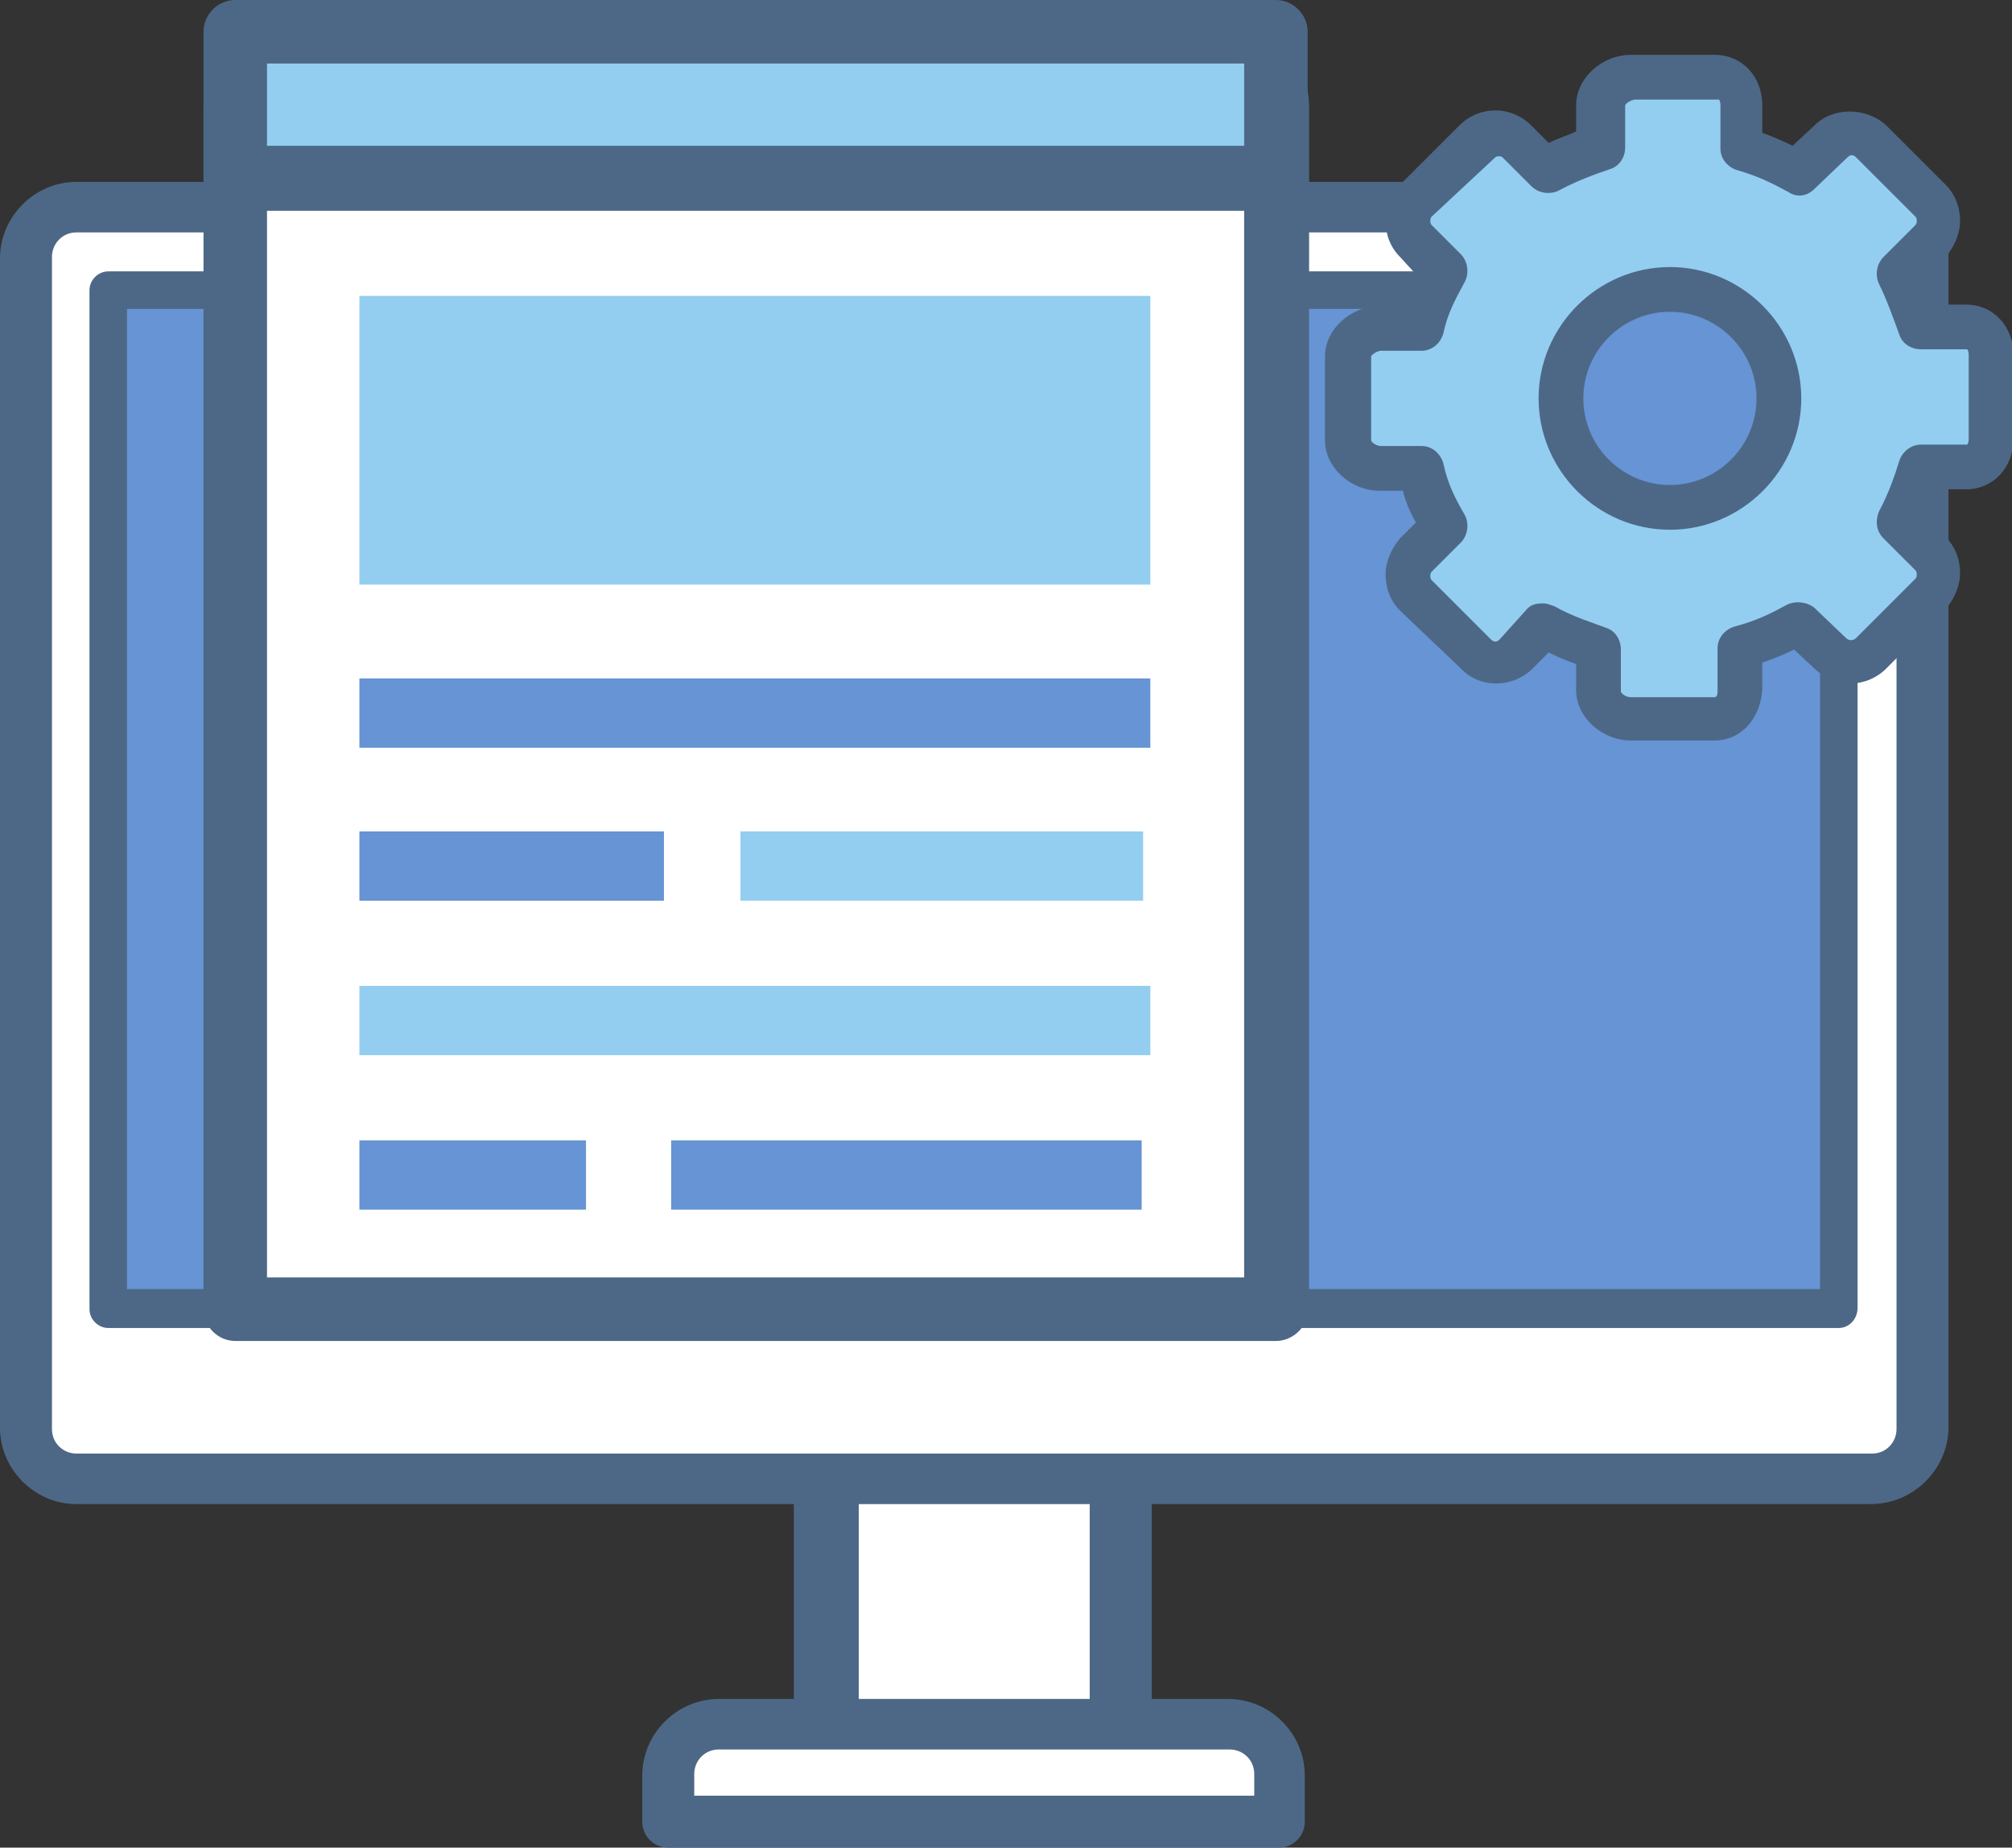
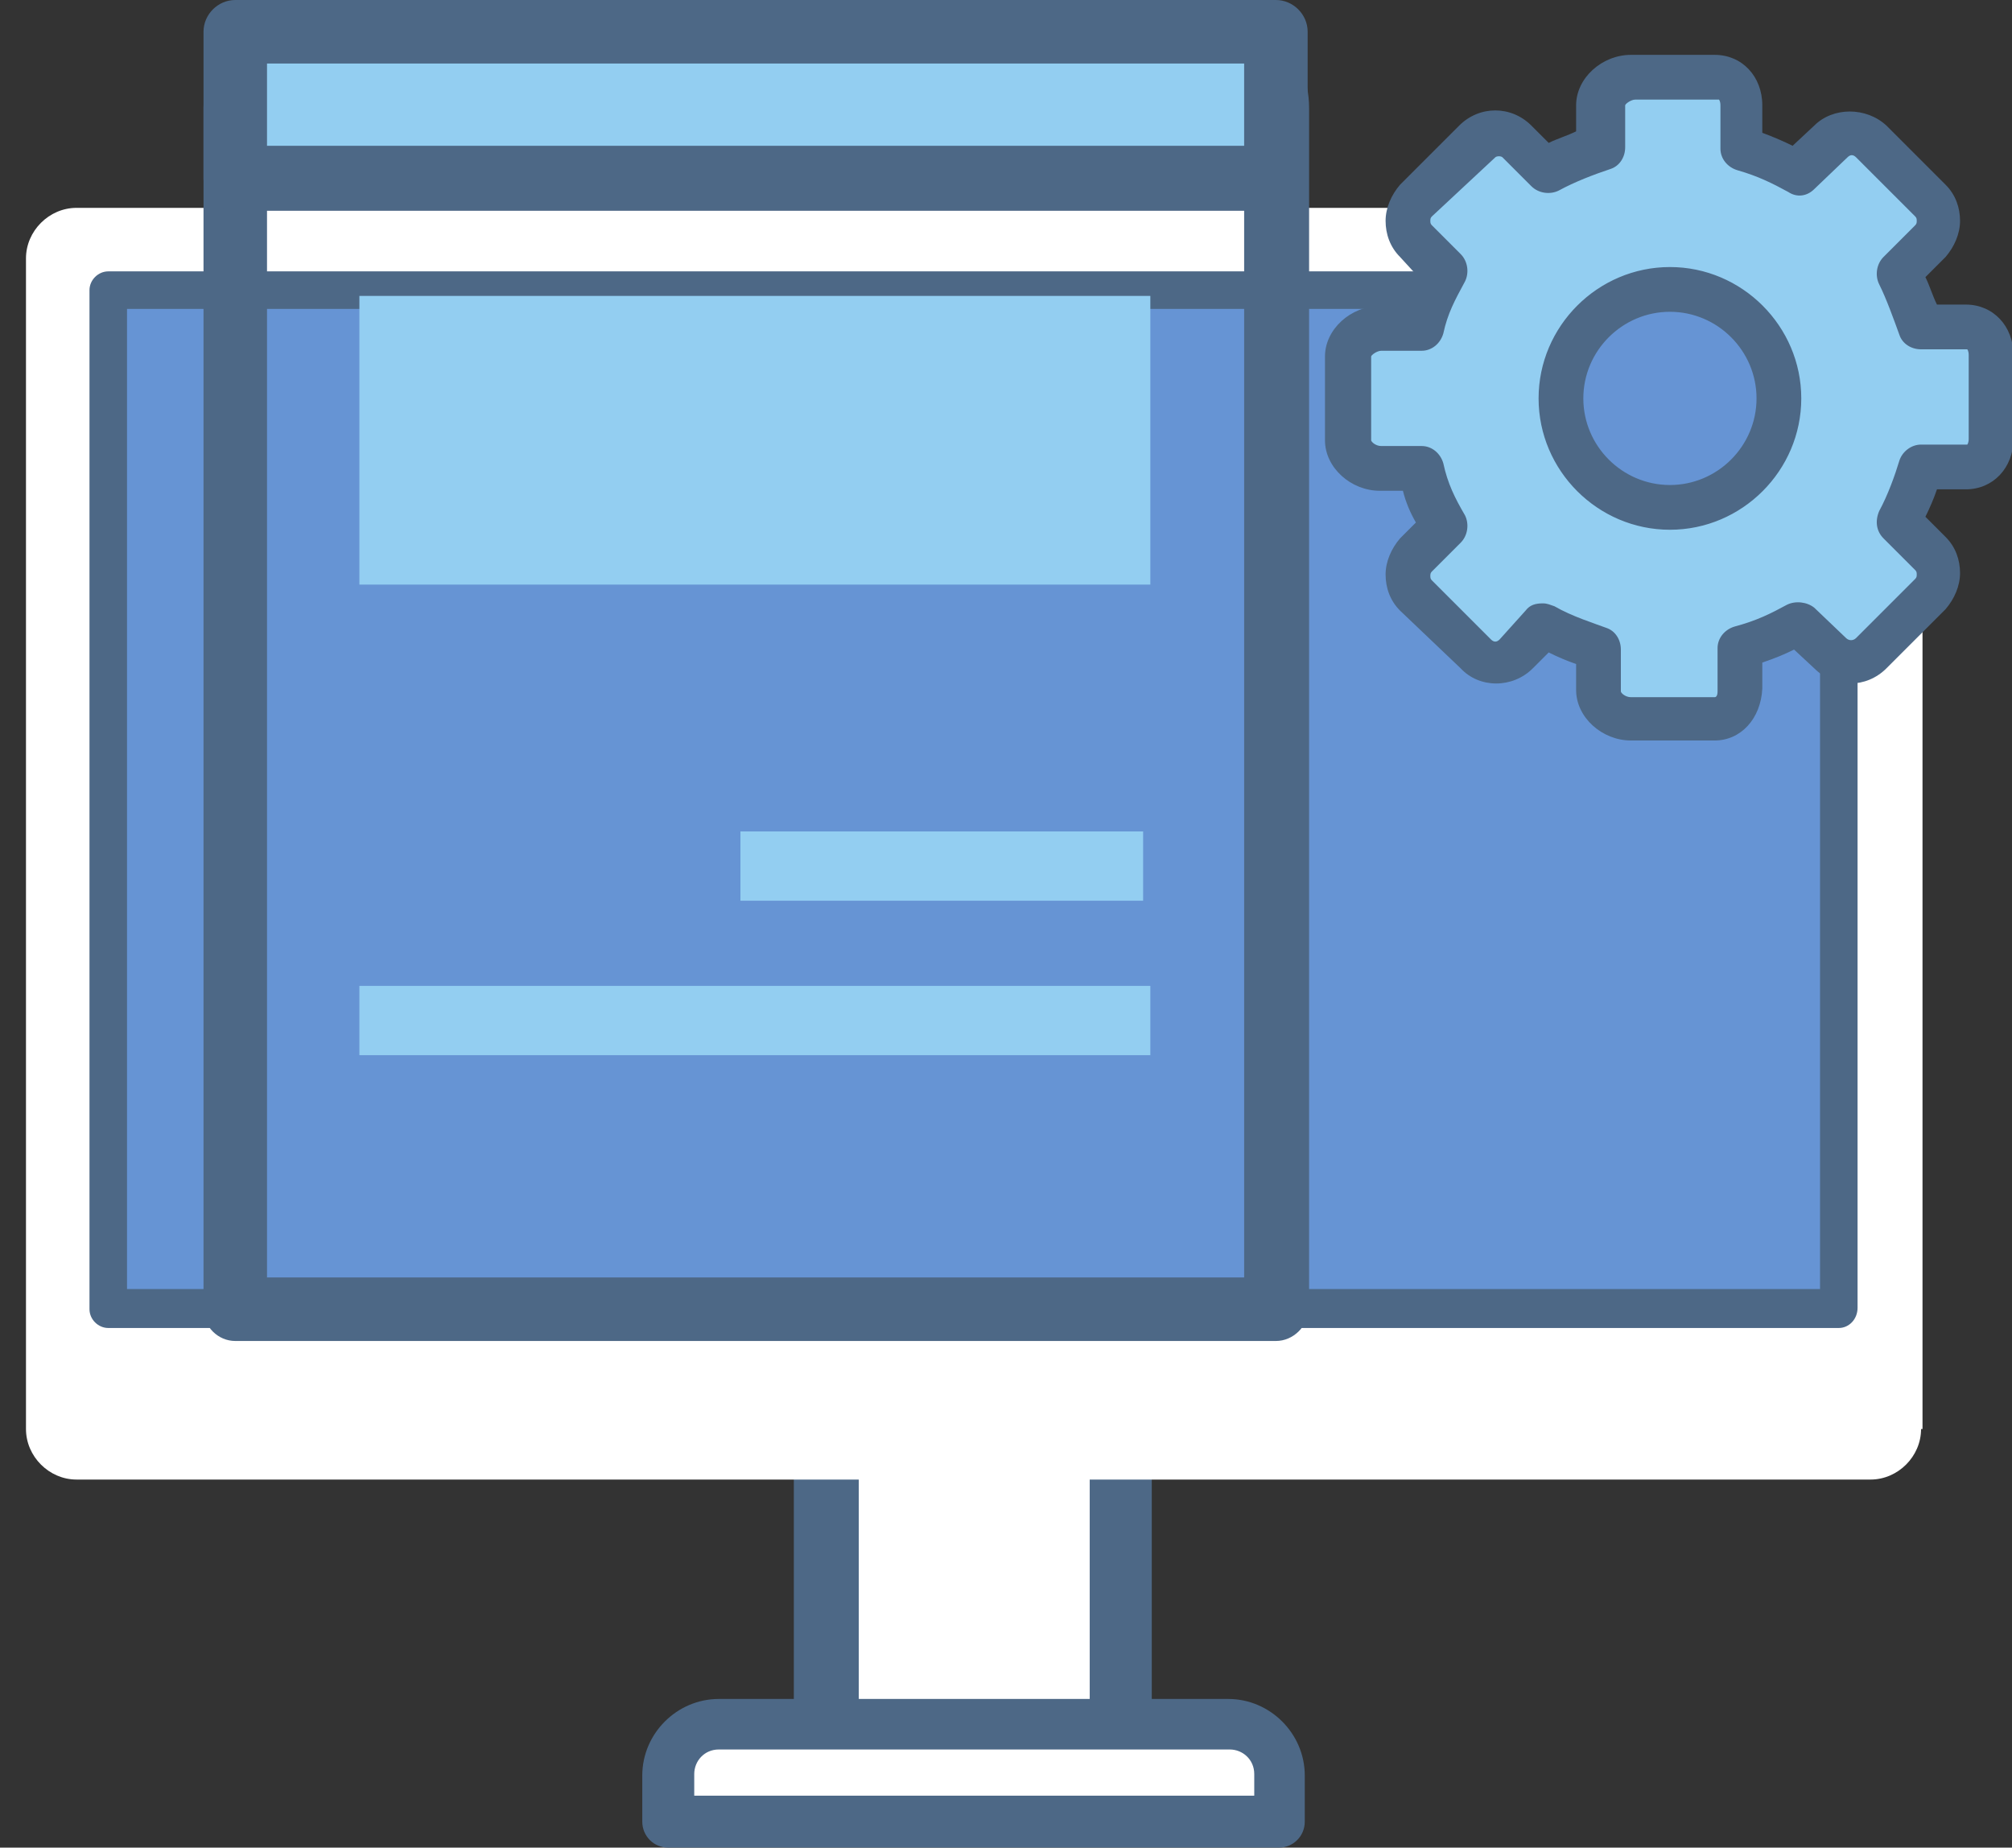
<svg xmlns="http://www.w3.org/2000/svg" version="1.1" id="Layer_1" x="0px" y="0px" viewBox="0 0 139.4 128" enable-background="new 0 0 139.4 128" xml:space="preserve">
  <rect x="0" y="0" width="139.4" height="128" fill="#333333" stroke="none" />
  <rect x="57.2" y="100.2" fill="#FFFFFF" width="20.4" height="20.4" />
  <g>
    <path fill="#4D6886" d="M77.7,122.8H57.2c-1.2,0-2.2-1-2.2-2.2v-20.4c0-1.2,1-2.2,2.2-2.2h20.4c1.2,0,2.2,1,2.2,2.2v20.4   C79.9,121.8,78.9,122.8,77.7,122.8 M59.5,118.3h16v-15.9h-16V118.3z" />
    <path fill="#FFFFFF" d="M88.6,126.2H46.3v-3.2c0-1.9,1.6-3.5,3.5-3.5h35.3c1.9,0,3.5,1.6,3.5,3.5V126.2z" />
    <path fill="#4D6886" d="M88.6,128H46.3c-1,0-1.8-0.8-1.8-1.8v-3.2c0-2.9,2.4-5.3,5.3-5.3h35.3c2.9,0,5.3,2.4,5.3,5.3v3.2   C90.4,127.2,89.6,128,88.6,128 M48.1,124.4h38.8v-1.5c0-1-0.8-1.7-1.7-1.7H49.8c-1,0-1.7,0.8-1.7,1.7V124.4z" />
    <path fill="#FFFFFF" d="M133.1,99c0,1.9-1.6,3.5-3.5,3.5H5.3c-1.9,0-3.5-1.6-3.5-3.5V17.9c0-1.9,1.6-3.5,3.5-3.5h127.9V99z" />
-     <path fill="#4D6886" d="M129.6,104.2H5.3c-2.9,0-5.3-2.4-5.3-5.3V17.9c0-2.9,2.4-5.3,5.3-5.3h127.9c1,0,1.8,0.8,1.8,1.8V99   C134.9,101.9,132.5,104.2,129.6,104.2 M5.3,16.1c-1,0-1.7,0.8-1.7,1.7V99c0,1,0.8,1.7,1.7,1.7h124.4c1,0,1.7-0.8,1.7-1.7V16.1H5.3z   " />
    <rect x="7.5" y="20.1" fill="#6694D4" width="119.9" height="70.5" />
    <path fill="#4D6886" d="M127.4,92H7.5c-0.7,0-1.3-0.6-1.3-1.3V20.1c0-0.7,0.6-1.3,1.3-1.3h119.9c0.7,0,1.3,0.6,1.3,1.3v70.5   C128.7,91.4,128.1,92,127.4,92 M8.8,89.3h117.3V21.4H8.8V89.3z" />
-     <path fill="#FFFFFF" d="M88.4,90.7H16.3V7.5c0-2.9,2.4-5.3,5.3-5.3h61.6c2.9,0,5.3,2.4,5.3,5.3V90.7z" />
    <path fill="#4D6886" d="M88.4,92.9H16.3c-1.2,0-2.2-1-2.2-2.2V7.5c0-4.1,3.4-7.5,7.5-7.5h61.6c4.1,0,7.5,3.4,7.5,7.5v83.2   C90.6,91.9,89.6,92.9,88.4,92.9 M18.5,88.5h67.7v-81c0-1.7-1.4-3.1-3.1-3.1H21.6c-1.7,0-3.1,1.4-3.1,3.1V88.5z" />
    <rect x="16.3" y="2.2" fill="#93CEF1" width="72.1" height="10.1" />
    <path fill="#4D6886" d="M88.4,14.6H16.3c-1.2,0-2.2-1-2.2-2.2V2.2c0-1.2,1-2.2,2.2-2.2h72.1c1.2,0,2.2,1,2.2,2.2v10.1   C90.6,13.6,89.6,14.6,88.4,14.6 M18.5,10.1h67.7V4.4H18.5V10.1z" />
-     <rect x="24.9" y="47" fill="#6694D4" width="54.8" height="4.8" />
    <rect x="24.9" y="20.5" fill="#93CEF1" width="54.8" height="20" />
    <rect x="24.9" y="57.6" fill="#6694D4" width="21.1" height="4.8" />
    <rect x="51.3" y="57.6" fill="#93CEF1" width="27.9" height="4.8" />
    <rect x="24.9" y="68.3" fill="#93CEF1" width="54.8" height="4.8" />
-     <rect x="24.9" y="79" fill="#6694D4" width="15.7" height="4.8" />
    <rect x="46.5" y="79" fill="#6694D4" width="32.6" height="4.8" />
    <path fill="#93CEF1" d="M136.1,32.4c1.1,0,1.7-0.9,1.7-2v-5.8c0-1.1-0.6-2-1.7-2H133c-0.4-1.1-0.9-2.6-1.6-3.8l2.2-2.2   c0.4-0.4,0.6-0.9,0.6-1.4c0-0.5-0.2-1-0.6-1.4l-4.1-4.1c-0.8-0.8-2-0.8-2.8,0l-2.3,2.2c-1.2-0.7-2.3-1.2-3.9-1.6v-3   c0-1.1-0.6-2-1.7-2H113c-1.1,0-2.3,0.9-2.3,2v2.9c-1.1,0.4-2.6,0.9-3.8,1.6l-2-2c-0.8-0.8-2-0.8-2.8,0l-4.1,4.1   c-0.4,0.4-0.6,0.9-0.6,1.4c0,0.5,0.2,1,0.6,1.4l2,2c-0.7,1.2-1.3,2.4-1.7,4h-2.8c-1.1,0-2.3,0.9-2.3,2v5.8c0,1.1,1.2,2,2.3,2h2.8   c0.4,1.6,1,2.8,1.7,4l-2,2c-0.4,0.4-0.6,0.9-0.6,1.4c0,0.5,0.2,1,0.6,1.4l4.1,4.1c0.8,0.8,2,0.8,2.8,0l1.9-2   c1.2,0.7,2.8,1.2,3.9,1.6v2.9c0,1.1,1.2,2,2.3,2h5.8c1.1,0,1.7-0.9,1.7-2v-3c1.6-0.4,2.8-1,4-1.6l2.2,2.1c0.8,0.8,2.1,0.8,2.8,0   l4.1-4.1c0.4-0.4,0.6-0.9,0.6-1.4s-0.2-1-0.6-1.4l-2.2-2.2c0.7-1.2,1.2-2.7,1.6-3.8H136.1z M115.7,35.1c-4.2,0-7.5-3.4-7.5-7.5   c0-4.2,3.4-7.5,7.5-7.5c4.2,0,7.5,3.4,7.5,7.5C123.2,31.7,119.8,35.1,115.7,35.1" />
    <path fill="#4D6886" d="M118.8,51.3H113c-2,0-3.8-1.6-3.8-3.5V46c-0.6-0.2-1.3-0.5-1.9-0.8l-1.1,1.1c-1.4,1.4-3.7,1.4-5,0L97,42.3   c-0.7-0.7-1-1.6-1-2.5c0-0.9,0.4-1.8,1-2.5l1.1-1.1c-0.4-0.7-0.7-1.4-0.9-2.2h-1.6c-2,0-3.8-1.6-3.8-3.5v-5.8   c0-1.9,1.8-3.5,3.8-3.5h1.6c0.3-0.8,0.6-1.5,0.9-2.2L97,17.8c-0.7-0.7-1-1.6-1-2.5c0-0.9,0.4-1.8,1-2.5l4.1-4.1   c1.4-1.4,3.6-1.4,5,0l1.2,1.2c0.6-0.3,1.3-0.5,1.9-0.8V7.3c0-1.9,1.8-3.5,3.8-3.5h5.8c1.9,0,3.3,1.5,3.3,3.5v1.9   c0.8,0.3,1.5,0.6,2.1,0.9l1.5-1.4c1.3-1.3,3.6-1.3,5,0l4.1,4.1c0.7,0.7,1,1.6,1,2.5s-0.4,1.8-1,2.5l-1.4,1.4   c0.3,0.6,0.5,1.3,0.8,1.9h2c1.9,0,3.3,1.5,3.3,3.5v5.8c0,2-1.4,3.5-3.3,3.5h-2c-0.2,0.6-0.5,1.3-0.8,1.9l1.4,1.4   c0.7,0.7,1,1.6,1,2.5c0,0.9-0.4,1.8-1,2.5l-4.1,4.1c-1.4,1.4-3.6,1.4-5,0l-1.4-1.3c-0.6,0.3-1.3,0.6-2.2,0.9v1.8   C122,49.8,120.6,51.3,118.8,51.3 M106.9,41.8c0.3,0,0.5,0.1,0.8,0.2c1.2,0.7,2.8,1.2,3.6,1.5c0.6,0.2,1,0.8,1,1.5v2.9   c0,0.1,0.3,0.4,0.7,0.4h5.8c0.1,0,0.2-0.1,0.2-0.4v-3c0-0.7,0.5-1.3,1.2-1.5c1.5-0.4,2.5-0.9,3.6-1.5c0.6-0.3,1.4-0.2,1.9,0.2   l2.2,2.1c0.2,0.2,0.5,0.2,0.7,0l4.1-4.1c0.1-0.1,0.1-0.2,0.1-0.3c0-0.1,0-0.2-0.1-0.3l-2.2-2.2c-0.5-0.5-0.6-1.2-0.3-1.9   c0.6-1.1,1.1-2.5,1.4-3.5c0.2-0.6,0.8-1.1,1.5-1.1h3.1c0,0,0.1,0,0.1,0c0,0,0.1-0.1,0.1-0.4v-5.8c0-0.3-0.1-0.4-0.1-0.4l-3.2,0   c-0.7,0-1.3-0.4-1.5-1c-0.4-1.1-0.9-2.5-1.4-3.5c-0.3-0.6-0.2-1.4,0.3-1.9l2.2-2.2c0.1-0.1,0.1-0.2,0.1-0.3s0-0.2-0.1-0.3l-4.1-4.1   c-0.2-0.2-0.4-0.2-0.6,0l-2.3,2.2c-0.5,0.5-1.2,0.6-1.8,0.2c-1.1-0.6-2.1-1.1-3.5-1.5c-0.7-0.2-1.2-0.8-1.2-1.5v-3   c0-0.3-0.1-0.4-0.1-0.4l-5.8,0c-0.3,0-0.7,0.3-0.7,0.4v2.9c0,0.7-0.4,1.3-1,1.5c-1.2,0.4-2.5,0.9-3.6,1.5c-0.6,0.3-1.4,0.2-1.9-0.3   l-2-2c-0.1-0.1-0.4-0.1-0.5,0L99.2,15c-0.1,0.1-0.1,0.2-0.1,0.3c0,0.1,0,0.2,0.1,0.3l2,2c0.5,0.5,0.6,1.3,0.3,1.9   c-0.7,1.3-1.2,2.2-1.5,3.6c-0.2,0.7-0.8,1.2-1.5,1.2h-2.8c-0.3,0-0.7,0.3-0.7,0.4v5.8c0,0.1,0.3,0.4,0.7,0.4h2.8   c0.7,0,1.3,0.5,1.5,1.2c0.3,1.4,0.8,2.4,1.5,3.6c0.3,0.6,0.2,1.4-0.3,1.9l-2,2c-0.1,0.1-0.1,0.2-0.1,0.3c0,0.1,0,0.2,0.1,0.3   l4.1,4.1c0.2,0.2,0.4,0.2,0.6,0l1.8-2C106,41.9,106.4,41.8,106.9,41.8 M115.7,36.7c-5,0-9.1-4.1-9.1-9.1c0-5,4.1-9.1,9.1-9.1   c5,0,9.1,4.1,9.1,9.1C124.8,32.6,120.7,36.7,115.7,36.7 M115.7,21.6c-3.3,0-6,2.7-6,6s2.7,6,6,6c3.3,0,6-2.7,6-6   S119,21.6,115.7,21.6" />
  </g>
</svg>